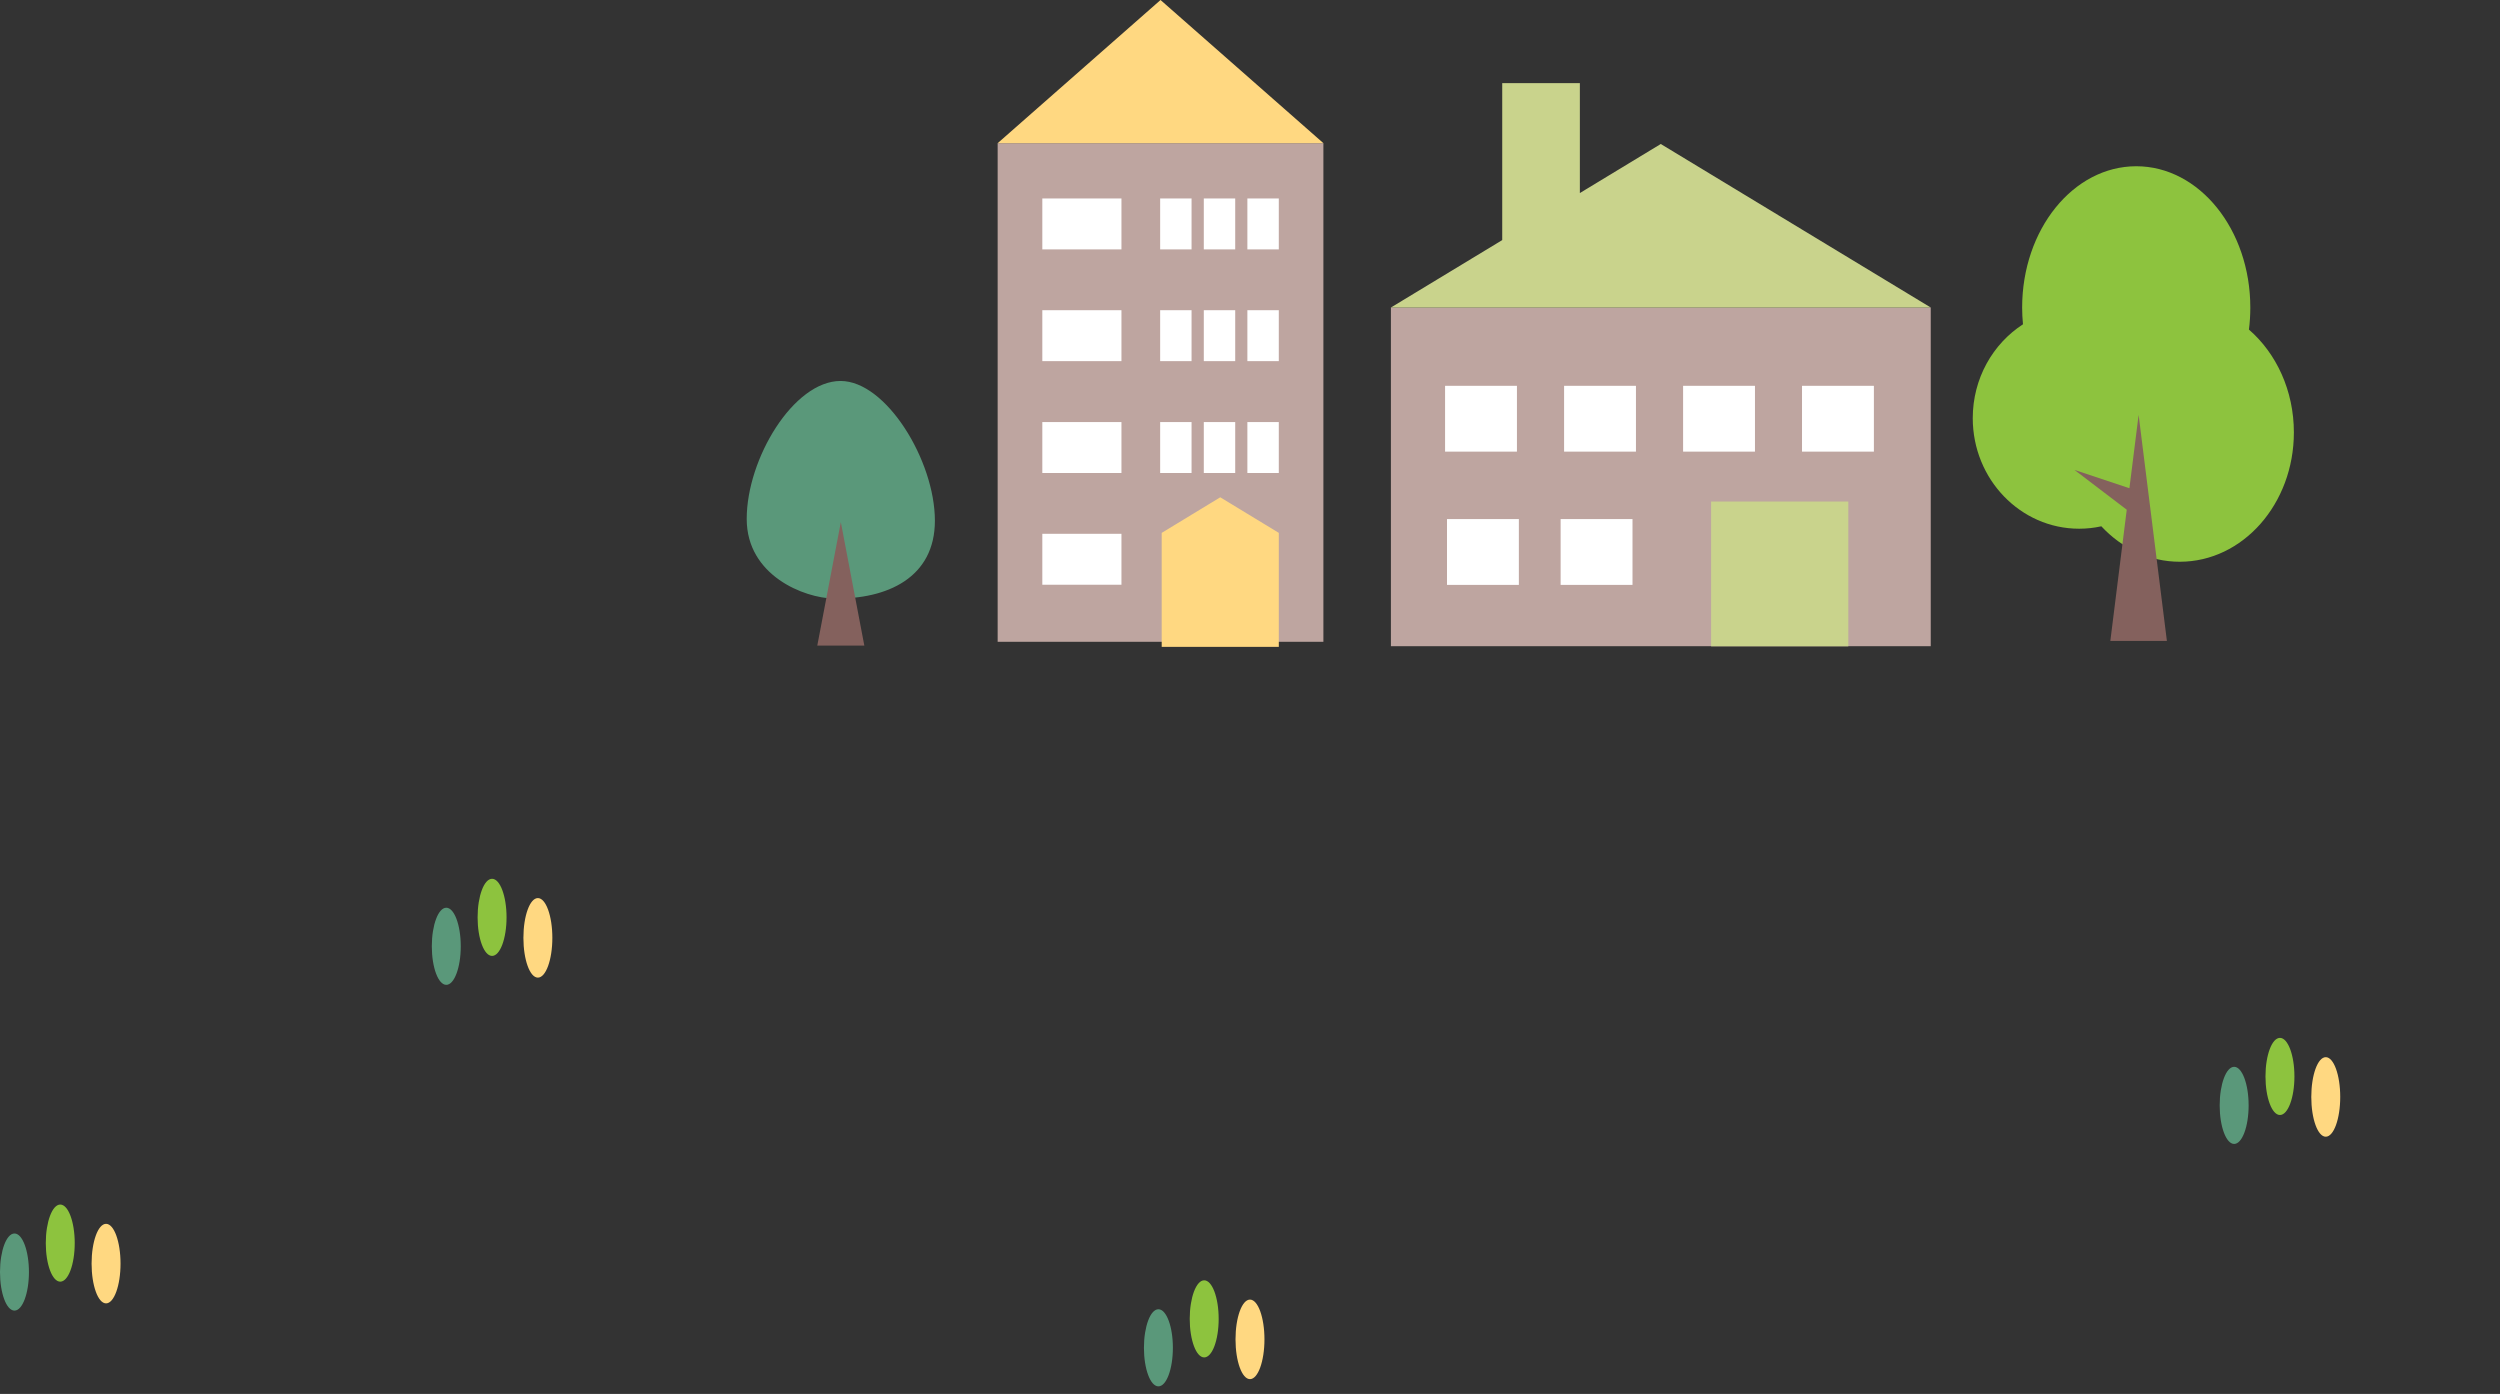
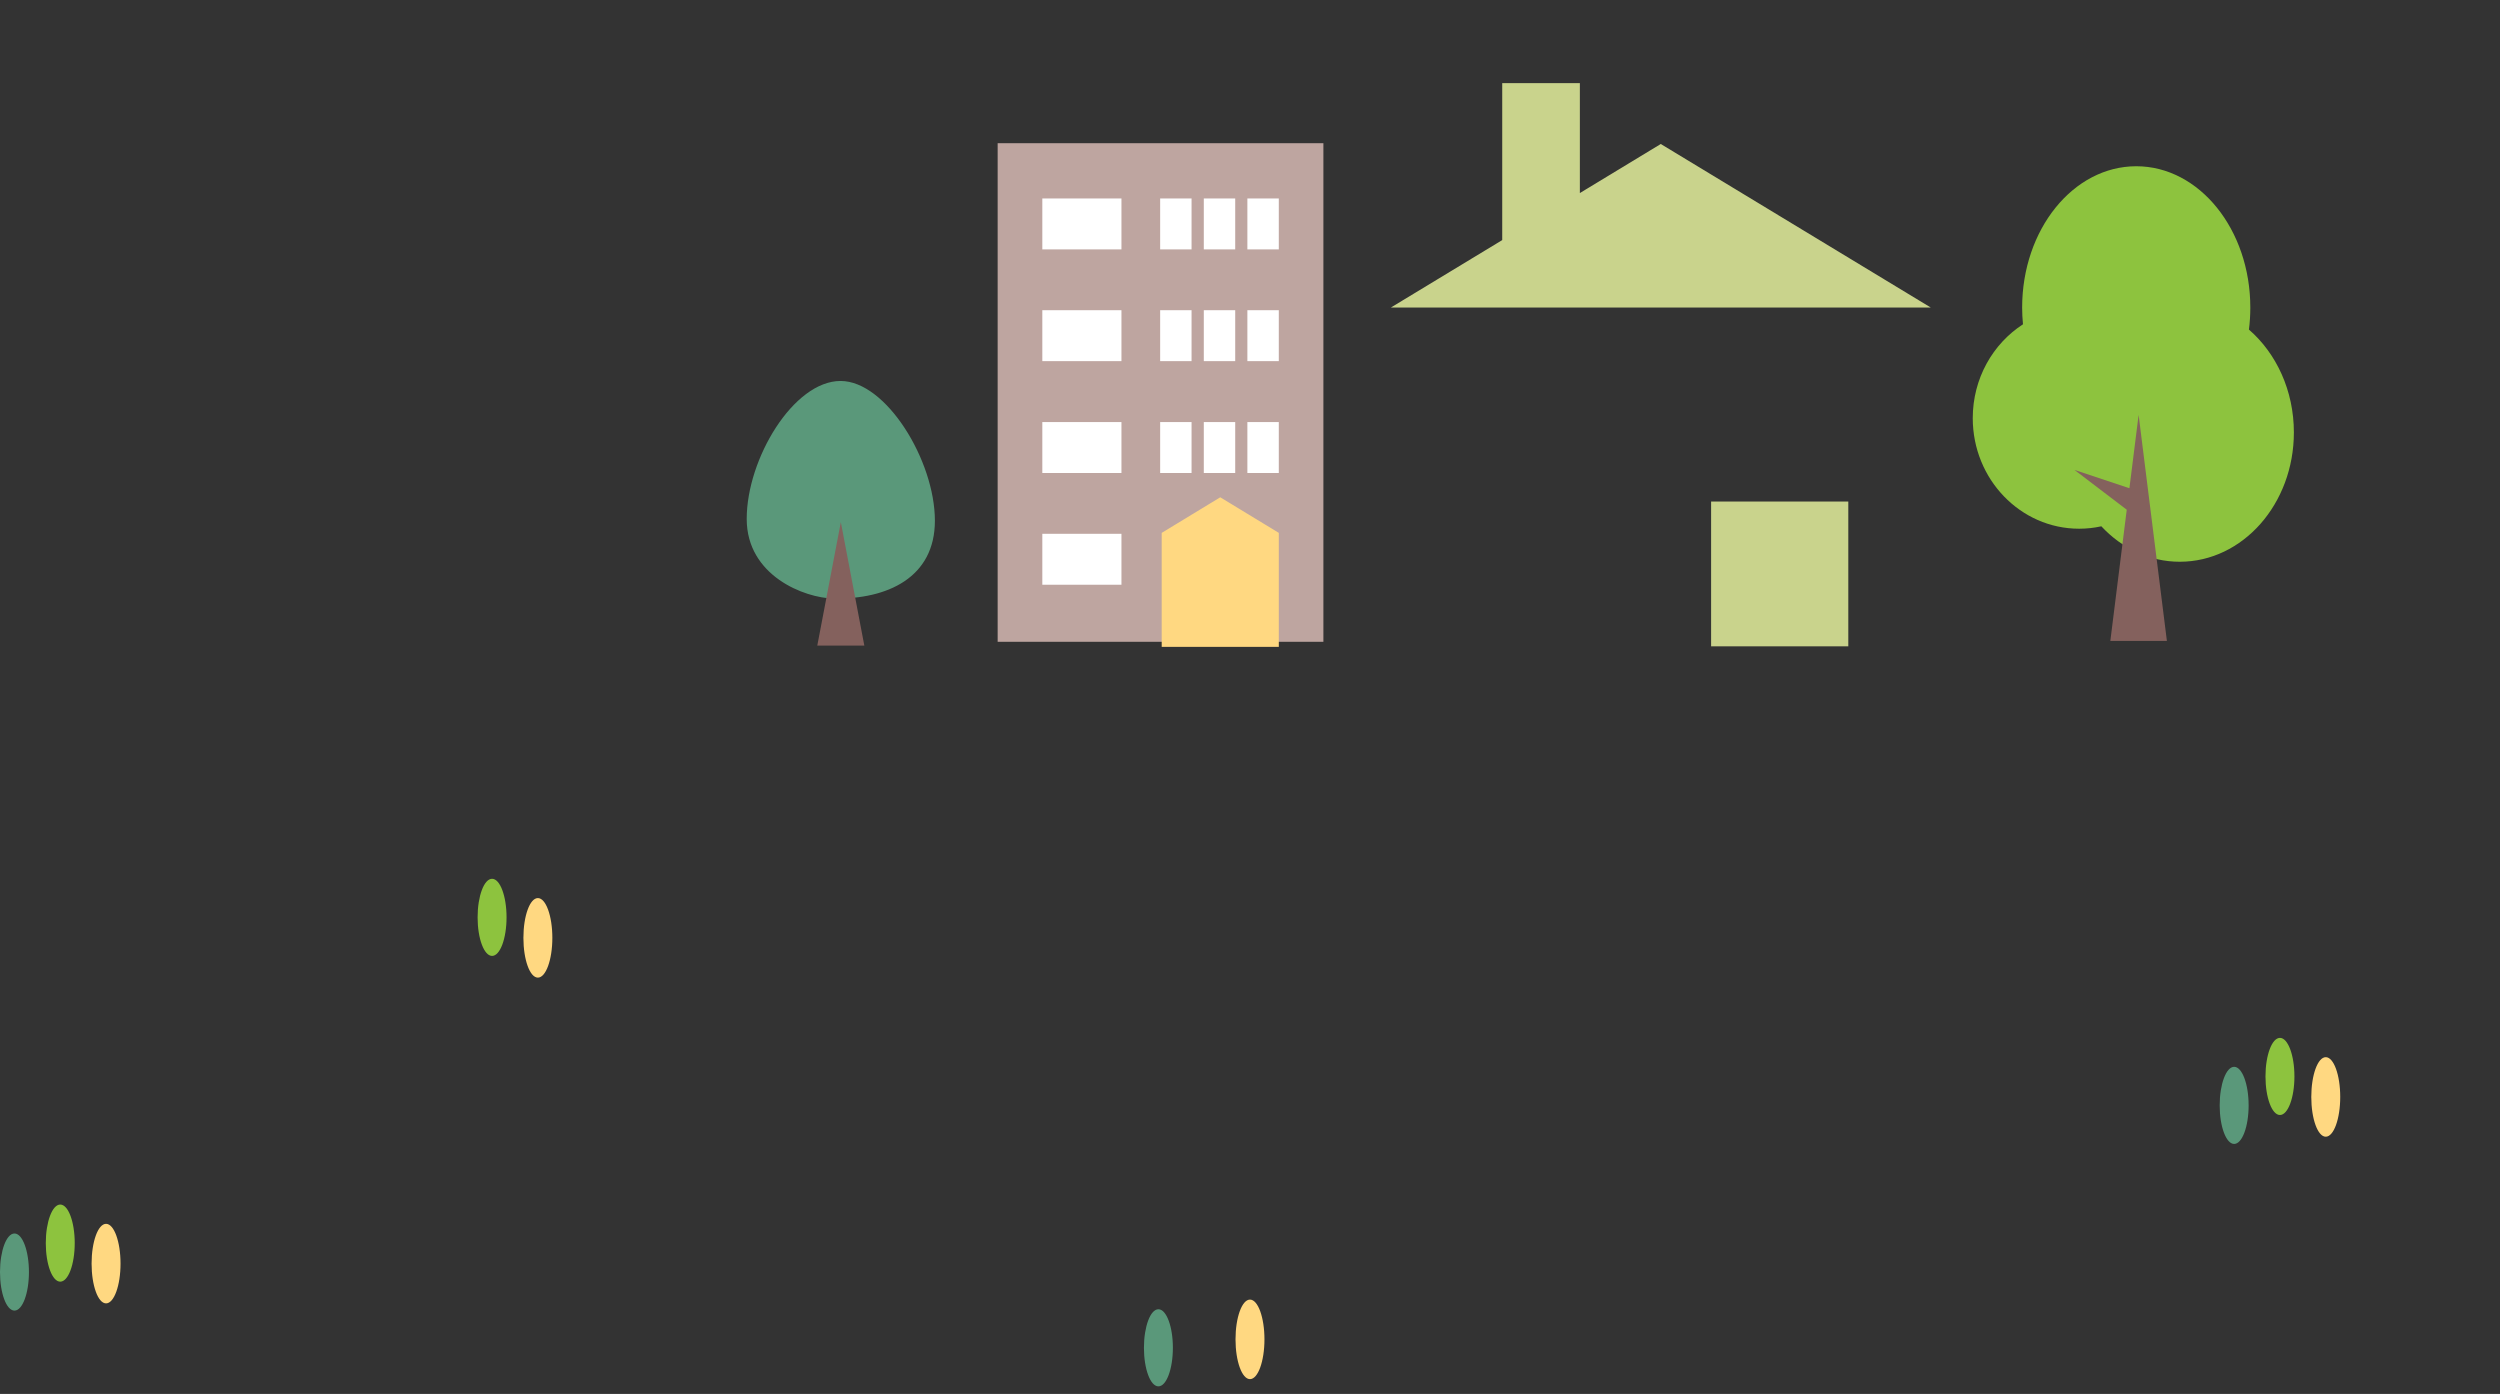
<svg xmlns="http://www.w3.org/2000/svg" width="165" height="92" fill="none">
  <rect width="100%" height="100%" fill="#333333" stroke="none" />
  <path d="M55.018 39.503c3.55.06 6.685-1.384 6.685-5.135 0-3.967-3.215-9.224-6.224-9.224-3.11 0-6.196 5.14-6.196 9.106 0 3.751 3.816 5.221 5.735 5.253Z" fill="#5A987A" />
  <path d="m56.455 39.507-.96-5.048-.956 5.014-.598 3.137h3.105l-.591-3.103Z" fill="#84615D" />
  <g clip-path="url(#a)">
    <path d="M148.43 21.75c.06-.471.091-.956.091-1.45 0-5.152-3.37-9.328-7.528-9.328-4.159 0-7.531 4.176-7.531 9.33 0 .374.02.741.055 1.101-1.99 1.287-3.315 3.581-3.315 6.195 0 4.03 3.146 7.297 7.024 7.297.502 0 .991-.055 1.462-.16 1.349 1.45 3.172 2.34 5.177 2.34 4.158 0 7.531-3.82 7.531-8.535 0-2.77-1.165-5.227-2.966-6.788v-.002Z" fill="#8DC33E" />
    <path d="m143.015 42.301-1.866-14.92-.608 4.842-3.623-1.206 3.447 2.625-1.083 8.66h3.733Z" fill="#84615D" />
  </g>
  <g clip-path="url(#b)">
-     <path d="M127.429 20.297H91.8V42.65h35.629V20.297Z" fill="#BEA5A0" />
+     <path d="M127.429 20.297V42.65h35.629V20.297Z" fill="#BEA5A0" />
    <path d="m109.612 9.503-5.341 3.238V5.486h-5.124v10.36l-7.347 4.45h35.629L109.612 9.504Zm12.376 23.599h-9.055v9.556h9.055v-9.556Z" fill="#C9D38C" />
-     <path d="M107.745 34.259h-4.744v4.344h4.744v-4.344Zm-7.5 0h-4.743v4.344h4.743v-4.344Zm7.728-8.795h-4.743v4.344h4.743v-4.344Zm-7.855 0h-4.743v4.344h4.743v-4.344Zm23.559 0h-4.744v4.344h4.744v-4.344Zm-7.849 0h-4.743v4.344h4.743v-4.344Z" fill="#fff" />
  </g>
  <g clip-path="url(#c)">
    <path d="M87.345 9.45h-21.5v32.907h21.5V9.45Z" fill="#BEA5A0" />
-     <path d="M87.345 9.45 76.595 0l-10.75 9.45h21.5Z" fill="#FFD881" />
    <path d="M74.016 13.097h-5.223v3.362h5.223v-3.362Zm7.508 0h-2.073v3.362h2.073v-3.362Zm2.877 0h-2.074v3.362h2.074v-3.362Zm-5.759 0H76.57v3.362h2.073v-3.362Zm-4.626 7.376h-5.223v3.362h5.223v-3.362Zm7.508 0h-2.073v3.362h2.073v-3.362Zm2.877 0h-2.074v3.362h2.074v-3.362Zm-5.759 0H76.57v3.362h2.073v-3.362Zm-4.626 7.382h-5.223v3.362h5.223v-3.362Zm7.508 0h-2.073v3.362h2.073v-3.362Zm2.877 0h-2.074v3.362h2.074v-3.362Zm-5.759 0H76.57v3.362h2.073v-3.362Zm-4.626 7.376h-5.223v3.362h5.223v-3.362Z" fill="#fff" />
    <path d="M76.672 35.17v7.524h7.73V35.17l-3.866-2.349-3.864 2.349Z" fill="#FFD881" />
  </g>
  <ellipse cx=".955" cy="2.625" rx=".955" ry="2.625" transform="matrix(-1 0 0 1 154.455 69.773)" fill="#FFD881" />
  <ellipse cx=".955" cy="2.545" rx=".955" ry="2.545" transform="matrix(-1 0 0 1 151.432 68.5)" fill="#8DC33E" />
  <ellipse cx=".955" cy="2.545" rx=".955" ry="2.545" transform="matrix(-1 0 0 1 148.409 70.41)" fill="#5A987A" />
  <ellipse cx=".955" cy="2.625" rx=".955" ry="2.625" transform="matrix(-1 0 0 1 83.454 85.773)" fill="#FFD881" />
-   <ellipse cx=".955" cy="2.545" rx=".955" ry="2.545" transform="matrix(-1 0 0 1 80.432 84.5)" fill="#8DC33E" />
  <ellipse cx=".955" cy="2.545" rx=".955" ry="2.545" transform="matrix(-1 0 0 1 77.41 86.41)" fill="#5A987A" />
  <ellipse cx=".955" cy="2.625" rx=".955" ry="2.625" transform="matrix(-1 0 0 1 36.455 59.273)" fill="#FFD881" />
  <ellipse cx=".955" cy="2.545" rx=".955" ry="2.545" transform="matrix(-1 0 0 1 33.432 58)" fill="#8DC33E" />
-   <ellipse cx=".955" cy="2.545" rx=".955" ry="2.545" transform="matrix(-1 0 0 1 30.41 59.91)" fill="#5A987A" />
  <ellipse cx=".955" cy="2.625" rx=".955" ry="2.625" transform="matrix(-1 0 0 1 7.955 80.773)" fill="#FFD881" />
  <ellipse cx=".955" cy="2.545" rx=".955" ry="2.545" transform="matrix(-1 0 0 1 4.932 79.5)" fill="#8DC33E" />
  <ellipse cx=".955" cy="2.545" rx=".955" ry="2.545" transform="matrix(-1 0 0 1 1.91 81.41)" fill="#5A987A" />
  <defs>
    <clipPath id="a">
      <path fill="#fff" transform="translate(130.202 10.972)" d="M0 0h21.193v31.329H0z" />
    </clipPath>
    <clipPath id="b">
      <path fill="#fff" transform="translate(91.8 5.486)" d="M0 0h35.629v37.165H0z" />
    </clipPath>
    <clipPath id="c">
      <path fill="#fff" transform="translate(65.844)" d="M0 0h21.5v42.694H0z" />
    </clipPath>
  </defs>
</svg>